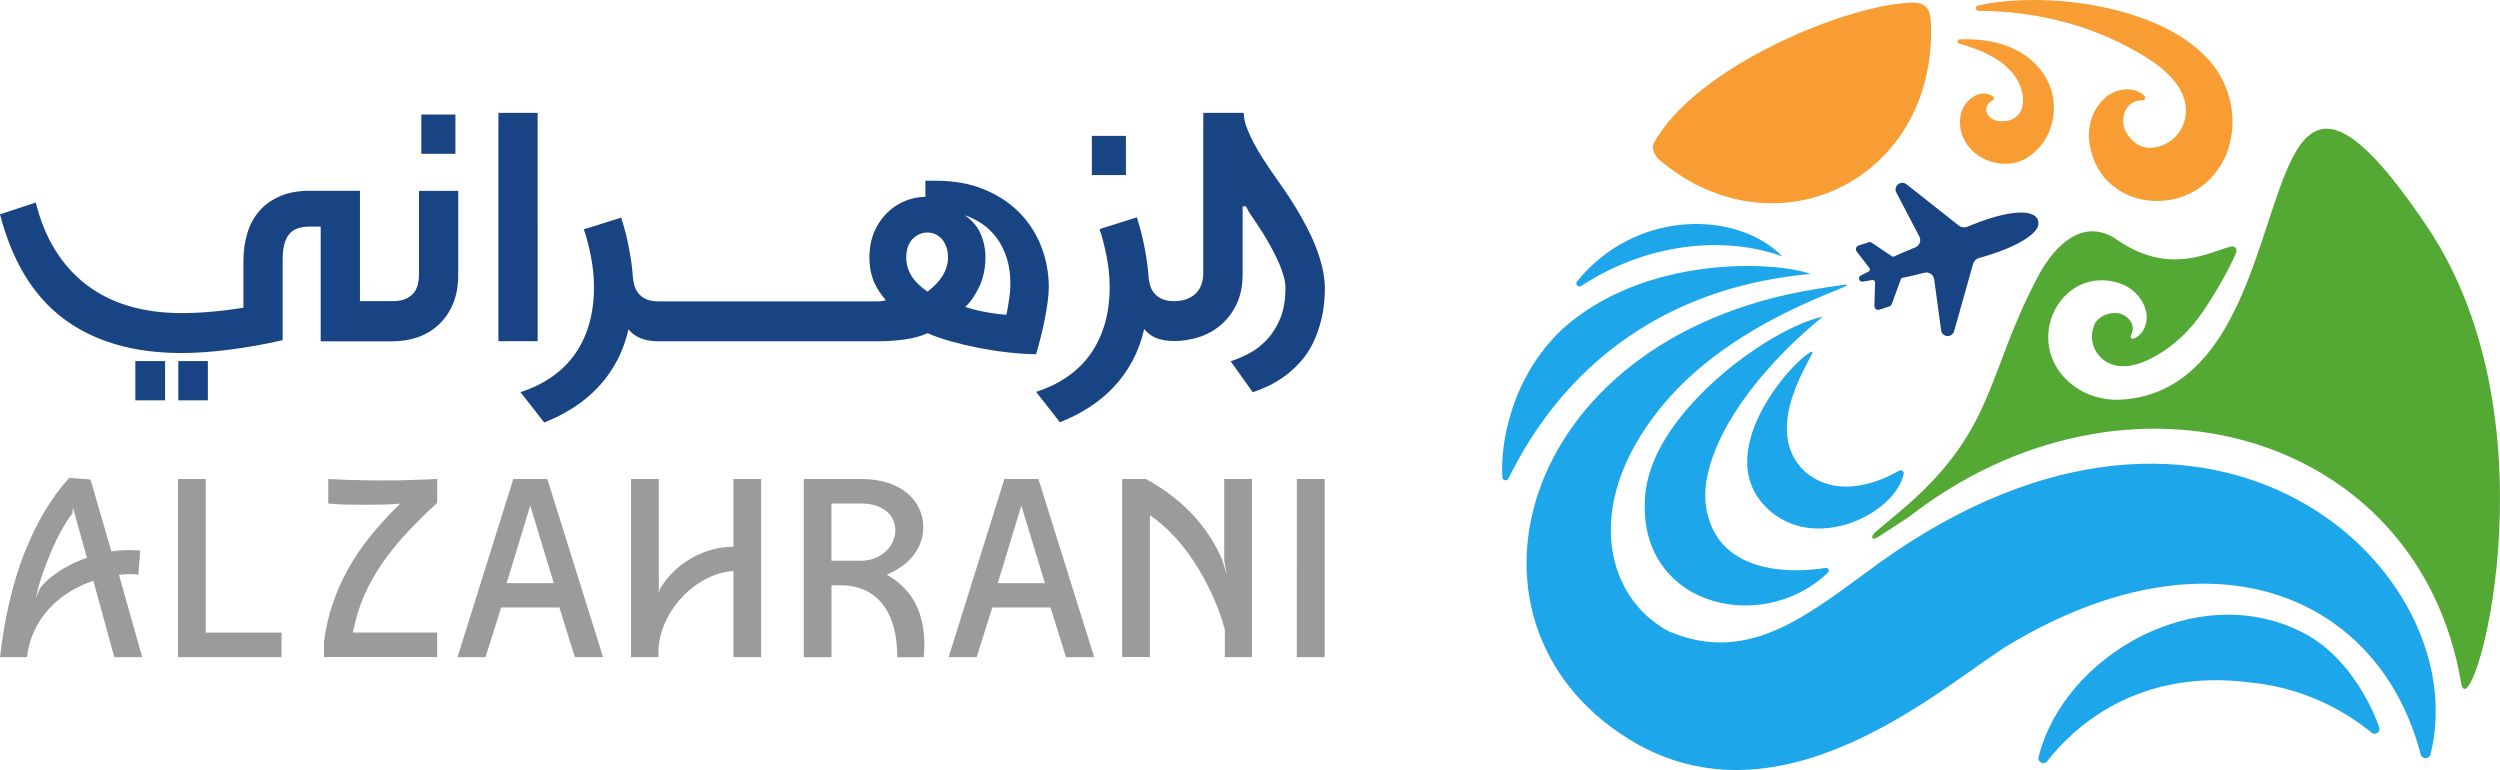
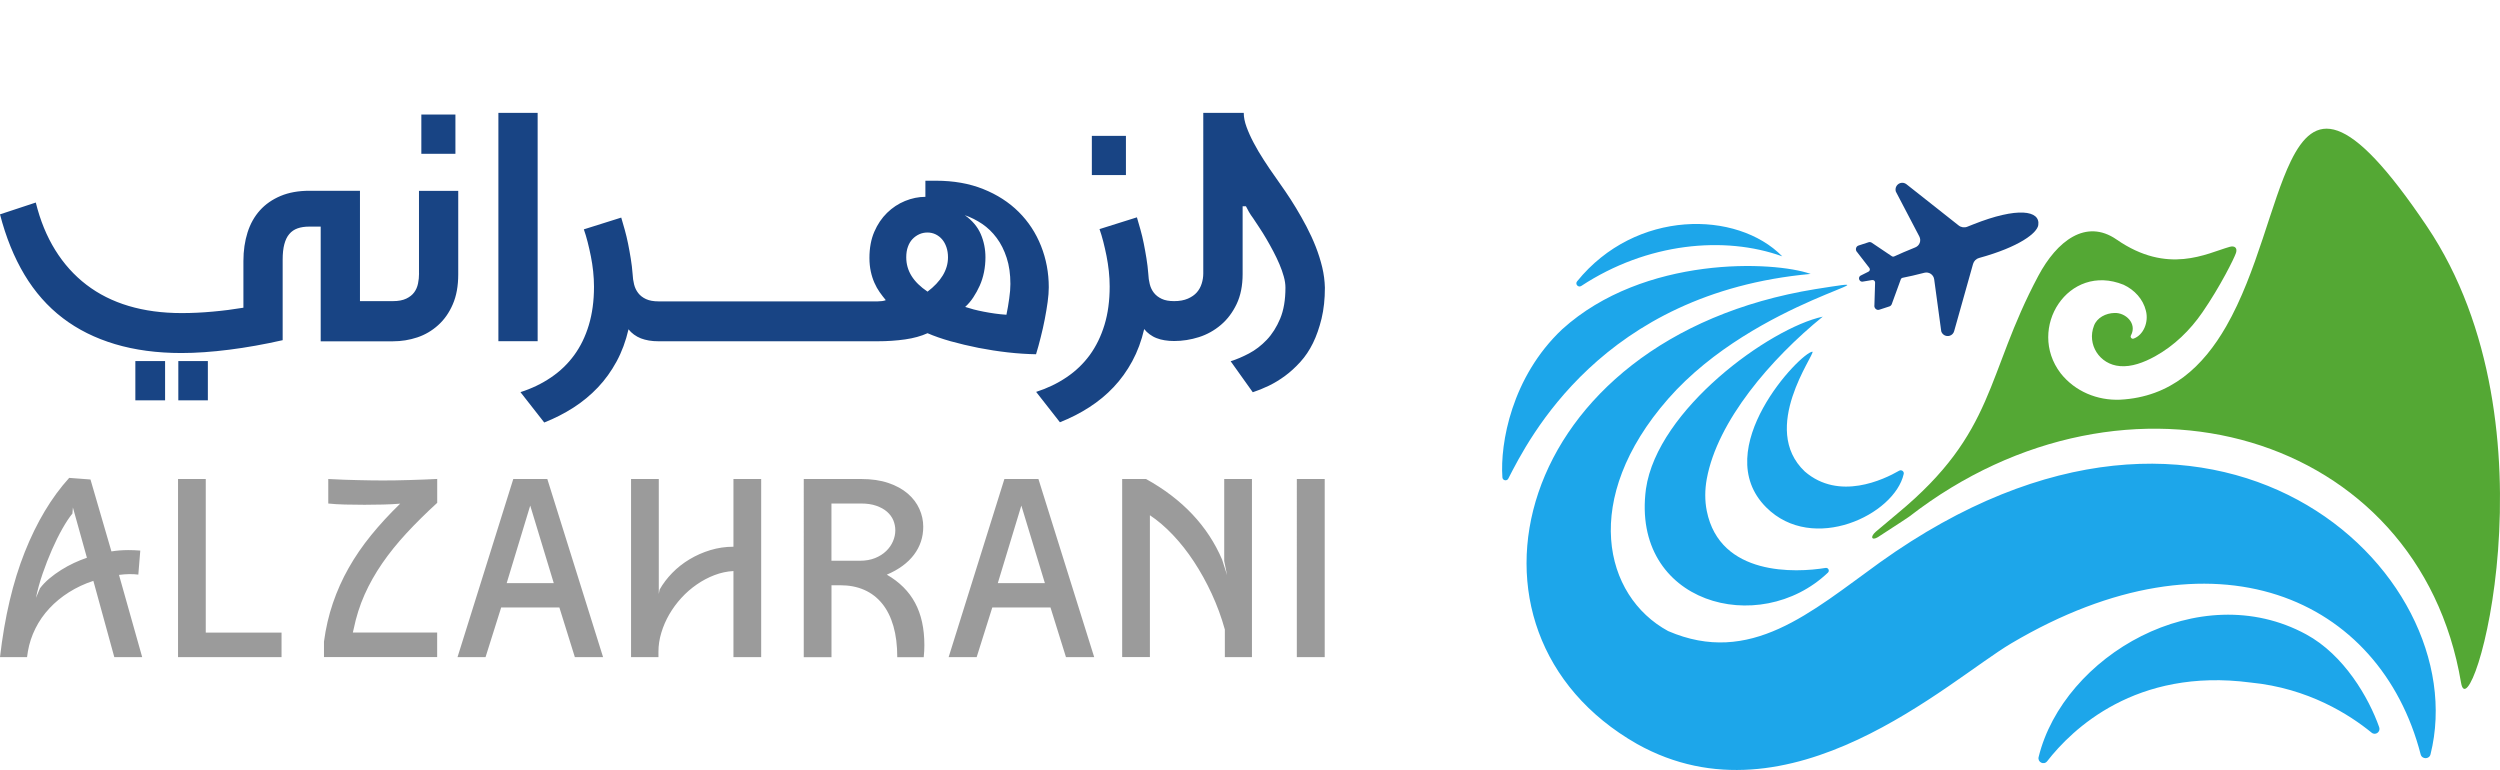
<svg xmlns="http://www.w3.org/2000/svg" id="Layer_1" x="0px" y="0px" viewBox="0 0 512 157.7" style="enable-background:new 0 0 512 157.7;" xml:space="preserve">
  <style type="text/css">	.st0{fill:#184484;}	.st1{fill:#1DA6EA;}	.st2{fill:#54A834;}	.st3{fill:#F89D33;}	.st4{fill:#9B9B9B;}</style>
  <g>
    <g>
      <path class="st0" d="M404.12,45.95c-0.42,0.17-0.83,0.33-1.23,0.49c-0.59,0.23-1.26,0.13-1.75-0.26l-10.7-8.45   c-0.36-0.29-0.84-0.37-1.28-0.23c-0.72,0.24-1.12,1.01-0.89,1.74l4.81,9.19c0.44,0.84,0.06,1.88-0.82,2.23   c-1.79,0.73-3.2,1.33-4.32,1.85c-0.16,0.08-0.35,0.06-0.5-0.04l-4.1-2.76c-0.19-0.13-0.43-0.17-0.65-0.1l-2.08,0.68   c-0.56,0.18-0.7,0.95-0.25,1.37l2.48,3.21c0.2,0.26,0.11,0.63-0.18,0.77l-1.5,0.75c-0.34,0.11-0.52,0.48-0.4,0.83v0   c0.11,0.35,0.48,0.55,0.82,0.44l1.84-0.31c0.32-0.05,0.61,0.2,0.6,0.52l-0.14,4.6c-0.12,0.61,0.44,1.15,1,0.96l2.08-0.68   c0.21-0.07,0.38-0.24,0.47-0.46l1.85-5.07c0.06-0.17,0.2-0.29,0.38-0.33c1.24-0.24,2.72-0.58,4.46-1.03   c0.93-0.24,1.87,0.39,2,1.34l1.45,10.67c0.24,0.72,1.01,1.12,1.74,0.89c0.44-0.14,0.78-0.49,0.9-0.94l3.87-13.76   c0.17-0.6,0.64-1.07,1.24-1.23l0.01,0c8.22-2.26,11.87-5.1,12.11-6.73C417.89,43.09,413.23,42.33,404.12,45.95z" />
      <path class="st1" d="M487.26,148.94c0.33,0.95-0.77,1.75-1.55,1.11c-4.48-3.65-12.9-9.11-24.81-10.27   c-23.51-3.08-36.58,9.61-41.64,16.12c-0.67,0.86-2.01,0.2-1.75-0.86c5.07-20.71,32.88-37.02,54.78-25.13   C480.07,134.12,485.15,142.94,487.26,148.94z M385.01,115.18c-14.16,10.2-26.54,21.33-43.38,14.06   c-13.2-7.17-17.92-27.08-0.01-47.54C359.74,61,392.24,56,371.8,59.21c-61.95,10.08-77.16,70-36.54,93.15   c31.25,17.49,63.79-12.98,76.65-20.6c41.81-24.72,75.54-9.3,83.84,22.73c0.27,1.05,1.76,1.05,2.02,0   C507.16,116.87,453.42,66.22,385.01,115.18z M370.82,56.1c-7.51-2.67-34.1-3.85-50.89,11.34c-10.36,9.77-12.73,23.37-12.24,30.33   c0.05,0.65,0.91,0.82,1.21,0.25C313.01,90.01,328.03,60,370.82,56.1z M323.85,58.56c13.49-8.86,29.32-10.33,41.16-6.06   c-9.26-9.44-30.01-9.7-42.02,5.12C322.52,58.19,323.23,58.97,323.85,58.56z M373.3,64.85c-10.83,2.34-33.85,18.95-36.21,35.28   c-3.11,23.5,23.22,30.54,37.27,17.14c0.4-0.38,0.07-1.05-0.47-0.96c-6.07,1-21.65,1.74-24.34-11.66c-0.43-2.15-0.4-4.38-0.01-6.54   C351.71,86.2,362.71,73.45,373.3,64.85z M369.63,96.57c-9.35-8.81,2.1-24.01,1.57-24.55c-2.45,0.15-21.38,20-9.48,31.89   c9.55,9.55,26.3,1.52,28.16-6.84c0.12-0.53-0.46-0.94-0.93-0.67C385.79,98.22,376.64,102.62,369.63,96.57z" />
      <path class="st2" d="M504.02,139.81c-8.62-51.24-68.37-68.56-112.94-34.06c-1.65,1.15-5.67,3.69-6.49,4.26   c-1.24,0.75-1.67-0.03-0.41-1.13c0.53-0.43,2.29-1.95,4.38-3.68c20.29-16.75,17.98-28.26,28.89-48.71   c3.79-7.11,9.73-11.78,16.02-7.44c10.54,7.3,18.45,2.84,23.18,1.5c0.98-0.28,1.62,0.2,1.28,1.25c-0.35,1.08-3.23,6.88-6.87,12.16   c-2.53,3.68-5.79,6.85-9.69,9.01c-2.33,1.29-4.87,2.22-7.2,2.01c-4.21-0.33-6.81-4.47-5.32-8.28c0.61-1.65,2.45-2.57,4.19-2.6   c2.28-0.11,4.67,2.15,3.39,4.57c-0.24,0.34,0.13,0.83,0.53,0.68c1.98-0.7,3.14-3.32,2.52-5.71c-0.58-2.38-2.33-4.27-4.57-5.32   c-11.32-4.58-19.91,8.92-12.9,18.12c2.97,3.76,7.54,5.6,12.16,5.42c10.44-0.53,17.05-6.84,21.75-15.02   c6.35-11.06,9.2-25.55,13.25-33.86c4.86-9.96,11.44-11.03,27.87,13.39C524.71,87.48,505.88,150.9,504.02,139.81z" />
-       <path class="st3" d="M395.47,5.07c0.98,31.68-31.57,47.55-55.24,28c-1.03-0.85-2.11-2.16-1.57-3.71   c8.53-15.61,39.24-28.33,52.65-28.81C394.87,0.42,395.39,2.26,395.47,5.07z M454.92,15.87c-7.98-14.44-35.28-18.03-49.85-14.73   c-0.66,0.12-0.5,1.1,0.11,1.08c12.52,0.04,24.68,3.29,35.05,9.97c3.23,2.09,5.82,4.68,6.88,7.48c1.96,4.95-1.31,10.2-6.46,10.6   c-2.22,0.22-4.28-1.36-5.27-3.32c-1.39-2.52-0.13-6.49,3.31-6.37c0.52,0.08,0.87-0.61,0.48-0.97c-1.88-1.86-5.5-1.73-7.87,0.29   c-2.38,1.96-3.56,5.01-3.51,8.13c1.04,15.37,21.11,17.68,27.68,4.65C458.08,27.21,457.66,21.02,454.92,15.87z M401.3,8.08   c-0.47,0-0.56,0.73-0.1,0.84c3.94,1.11,7.74,2.66,10.23,5.26c2.95,2.62,4.59,8.94,0.16,10.46c-1.49,0.29-3.05,0.39-4.2-0.77   c-0.94-1.01-0.85-2.46,0.64-3.3c0.34-0.13,0.45-0.6,0.14-0.83c-2.98-1.96-6.59,1.37-6.72,4.48c-0.75,7.57,8.88,12.1,14.61,7.45   c4.83-3.66,5.83-10.67,3.04-15.57C415.55,9.71,408,7.71,401.3,8.08z" />
    </g>
    <g>
      <path class="st4" d="M19.12,118.96c-1.81,0.59-3.47,1.37-4.99,2.33c-1.52,0.96-2.86,2.06-4.01,3.3c-1.16,1.24-2.11,2.61-2.86,4.11   c-0.75,1.5-1.27,3.07-1.55,4.72l-0.17,1.16H0c0.95-8.23,2.64-15.4,5.07-21.51c2.43-6.11,5.46-11.18,9.1-15.2l4.36,0.33l4.29,14.73   c0.53-0.09,1.08-0.15,1.65-0.2c0.57-0.04,1.16-0.07,1.75-0.07c0.84,0,1.67,0.03,2.51,0.1l-0.4,4.92c-0.53-0.07-1.13-0.1-1.82-0.1   c-0.37,0-0.73,0.02-1.07,0.05c-0.34,0.03-0.7,0.07-1.07,0.11l4.75,16.84h-5.71L19.12,118.96z M8.19,120.48   c0.53-0.7,1.17-1.37,1.92-2c0.75-0.63,1.55-1.21,2.41-1.75c0.86-0.54,1.74-1.02,2.64-1.44c0.9-0.42,1.78-0.77,2.64-1.06   l-2.87-10.3l-0.1,1.25c-0.64,0.77-1.32,1.8-2.05,3.09c-0.73,1.29-1.44,2.72-2.13,4.29c-0.69,1.57-1.33,3.21-1.92,4.92   s-1.04,3.36-1.37,4.97L8.19,120.48z M42.14,98.1v31.46h15.52v5.02h-21.2V98.1H42.14z M81.96,103.15c-1.08,0.09-2.25,0.15-3.5,0.18   c-1.25,0.03-2.52,0.05-3.8,0.05c-1.36,0-2.69-0.02-3.98-0.05c-1.29-0.03-2.44-0.1-3.45-0.21V98.1c1.19,0.07,2.29,0.12,3.3,0.15   c1.01,0.03,1.96,0.06,2.86,0.08c0.89,0.02,1.74,0.04,2.56,0.05c0.81,0.01,1.63,0.02,2.44,0.02c0.77,0,1.63-0.01,2.59-0.02   c0.96-0.01,1.94-0.03,2.94-0.07c1-0.03,1.99-0.07,2.95-0.1c0.97-0.03,1.86-0.07,2.67-0.12v4.89c-2.31,2.11-4.41,4.19-6.29,6.22   c-1.88,2.04-3.54,4.09-4.97,6.17c-1.43,2.08-2.64,4.22-3.62,6.42c-0.98,2.2-1.72,4.55-2.23,7.03l-0.17,0.73h17.27v5.02H66.35   v-3.17c0.37-2.77,0.98-5.4,1.83-7.89c0.85-2.49,1.92-4.88,3.22-7.18c1.3-2.3,2.83-4.53,4.59-6.7   C77.75,107.47,79.74,105.3,81.96,103.15z M112.09,98.1l11.42,36.48h-5.78l-3.17-10.17h-11.92l-3.2,10.17H93.7l11.42-36.48H112.09z    M103.77,119.42h9.64l-4.82-15.88L103.77,119.42z M134.92,98.1v23.54l0.17-0.89c0.68-1.21,1.55-2.35,2.59-3.42   c1.04-1.07,2.23-2,3.55-2.79c1.32-0.79,2.74-1.42,4.26-1.88c1.52-0.46,3.09-0.69,4.72-0.69V98.1h5.68v36.48h-5.68v-17.63   c-1.32,0.07-2.62,0.35-3.9,0.84s-2.48,1.13-3.62,1.92c-1.13,0.78-2.18,1.69-3.14,2.74c-0.96,1.05-1.78,2.17-2.48,3.37   c-0.69,1.2-1.24,2.45-1.63,3.76c-0.4,1.31-0.59,2.61-0.59,3.91v1.09h-5.61V98.1H134.92z M176.37,98.1c2.11,0,3.97,0.27,5.56,0.81   c1.6,0.54,2.92,1.27,3.98,2.18c1.06,0.91,1.85,1.96,2.38,3.14c0.53,1.18,0.79,2.39,0.79,3.65c0,2.14-0.63,4.04-1.9,5.73   c-1.27,1.68-3.12,3.04-5.56,4.08c2.6,1.5,4.53,3.42,5.79,5.78c1.27,2.36,1.9,5.24,1.9,8.65c0,0.46-0.01,0.86-0.03,1.2   c-0.02,0.34-0.06,0.77-0.1,1.27h-5.42c0-2.4-0.26-4.52-0.79-6.36c-0.53-1.84-1.3-3.38-2.31-4.62c-1.01-1.24-2.24-2.18-3.68-2.81   c-1.44-0.63-3.06-0.94-4.87-0.94h-1.82v14.73h-5.68V98.1H176.37z M170.29,114.84h5.84c1.14,0,2.17-0.18,3.07-0.54   c0.9-0.36,1.66-0.84,2.28-1.44c0.62-0.59,1.08-1.26,1.4-2c0.32-0.74,0.48-1.49,0.48-2.26c0-0.7-0.14-1.39-0.41-2.05   c-0.28-0.66-0.71-1.24-1.29-1.75s-1.32-0.91-2.2-1.22c-0.88-0.31-1.92-0.46-3.1-0.46h-6.08V114.84z M212.67,98.1l11.42,36.48   h-5.78l-3.17-10.17h-11.92l-3.2,10.17h-5.74L205.7,98.1H212.67z M204.35,119.42h9.64l-4.82-15.88L204.35,119.42z M250.85,134.58   v-5.65c-0.7-2.53-1.6-4.97-2.69-7.33c-1.09-2.36-2.31-4.55-3.65-6.59s-2.78-3.86-4.32-5.48c-1.54-1.62-3.1-2.95-4.69-4.01v29.05   h-5.68V98.1h4.89c7.44,4.12,12.63,9.62,15.58,16.51l1.02,3.2l-0.59-2.91V98.1h5.68v36.48H250.85z M271.3,98.1v36.48h-5.71V98.1   H271.3z" />
      <path class="st0" d="M36.52,73.95h6.05v8.04h-6.05V73.95z M27.72,81.99h6.09v-8.04h-6.09V81.99z M85.82,56   c0,0.71-0.07,1.4-0.21,2.07c-0.14,0.68-0.4,1.28-0.78,1.8c-0.38,0.52-0.92,0.95-1.63,1.29c-0.71,0.34-1.61,0.51-2.71,0.51h-3.05   l0,0v0h-3.72v-22.6H63.39c-2.26,0-4.23,0.35-5.92,1.06c-1.69,0.71-3.1,1.69-4.23,2.94c-1.13,1.26-1.98,2.76-2.54,4.53   c-0.56,1.76-0.85,3.72-0.85,5.86v9.56c-2.03,0.34-4.13,0.61-6.28,0.8c-2.16,0.2-4.28,0.3-6.37,0.3c-3.98,0-7.6-0.49-10.85-1.46   c-3.26-0.97-6.14-2.42-8.65-4.34c-2.51-1.92-4.64-4.29-6.39-7.11c-1.75-2.82-3.08-6.06-3.98-9.73L0,43.9   c1.21,4.68,2.88,8.8,5.01,12.36c2.13,3.55,4.74,6.51,7.83,8.87c3.09,2.36,6.67,4.14,10.73,5.35c4.06,1.21,8.59,1.82,13.58,1.82   c2.99,0,6.26-0.23,9.8-0.68c3.54-0.45,7.19-1.1,10.94-1.95v-16.5c0-1.24,0.11-2.29,0.34-3.15c0.23-0.86,0.56-1.56,1.02-2.09   c0.45-0.54,1.02-0.92,1.69-1.16c0.68-0.24,1.47-0.36,2.37-0.36h2.37v23.49h11.76v0c0,0,0,0,0,0h3.05l0,0   c1.72,0,3.38-0.27,4.97-0.8c1.59-0.53,3.02-1.37,4.27-2.5c1.26-1.13,2.26-2.55,3-4.27c0.75-1.72,1.12-3.77,1.12-6.14v-17.1h-8.04   V56z M93.27,23.46h-6.98v8.04h6.98V23.46z M110.11,23.12h-8.04v46.76h8.04V23.12z M212.18,72.55c-1.81-0.03-3.72-0.15-5.76-0.38   c-2.03-0.23-4.04-0.54-6.03-0.93c-1.99-0.4-3.89-0.85-5.69-1.35c-1.81-0.51-3.38-1.06-4.74-1.65c-1.3,0.59-2.83,1.02-4.59,1.27   c-1.76,0.25-3.65,0.38-5.65,0.38h-5.25h0h-39.61c0,0,0,0,0,0v0c-0.71,0-1.35-0.05-1.95-0.15c-0.59-0.1-1.14-0.25-1.65-0.44   c-0.51-0.2-0.98-0.46-1.42-0.78c-0.44-0.32-0.81-0.68-1.12-1.08c-0.56,2.43-1.38,4.63-2.45,6.6c-1.07,1.97-2.34,3.74-3.81,5.29   c-1.47,1.55-3.13,2.93-4.99,4.13c-1.86,1.2-3.87,2.22-6.01,3.07l-4.87-6.22c2.29-0.73,4.37-1.73,6.24-3   c1.88-1.27,3.46-2.79,4.76-4.57c1.3-1.78,2.3-3.83,3-6.16c0.7-2.33,1.06-4.94,1.06-7.85c0-1.04-0.06-2.09-0.17-3.15   c-0.11-1.06-0.27-2.09-0.47-3.09c-0.2-1-0.42-1.98-0.66-2.92c-0.24-0.95-0.5-1.81-0.78-2.6l7.66-2.41   c0.23,0.76,0.47,1.59,0.72,2.5c0.25,0.9,0.48,1.85,0.68,2.84c0.2,0.99,0.38,2,0.55,3.05c0.17,1.04,0.3,2.1,0.38,3.17   c0.03,0.73,0.13,1.44,0.3,2.12c0.17,0.68,0.45,1.27,0.85,1.78c0.39,0.51,0.92,0.92,1.59,1.23c0.66,0.31,1.52,0.47,2.56,0.47v0l0,0   h39.61h0h5.29c0.31,0,0.61-0.02,0.91-0.06c0.3-0.04,0.54-0.11,0.74-0.19c-0.42-0.51-0.84-1.05-1.25-1.63   c-0.41-0.58-0.77-1.22-1.08-1.93c-0.31-0.7-0.56-1.47-0.74-2.31c-0.18-0.83-0.28-1.76-0.28-2.77c0-2.03,0.33-3.82,0.99-5.35   c0.66-1.54,1.54-2.83,2.62-3.89c1.09-1.06,2.31-1.87,3.68-2.43c1.37-0.56,2.76-0.85,4.17-0.85v-3.3h2.2c3.58,0,6.8,0.57,9.65,1.71   c2.85,1.14,5.27,2.7,7.26,4.68c1.99,1.98,3.51,4.3,4.57,6.96c1.06,2.67,1.59,5.49,1.59,8.48c0,0.87-0.08,1.88-0.23,3   c-0.16,1.13-0.35,2.31-0.59,3.53c-0.24,1.23-0.51,2.46-0.83,3.7C212.84,70.28,212.52,71.45,212.18,72.55z M194.15,52.7   c0-0.76-0.11-1.45-0.32-2.07c-0.21-0.62-0.5-1.15-0.87-1.59c-0.37-0.44-0.81-0.78-1.33-1.04c-0.52-0.25-1.08-0.38-1.67-0.38   c-0.62,0-1.19,0.12-1.71,0.36c-0.52,0.24-0.98,0.57-1.38,0.99c-0.4,0.42-0.71,0.95-0.93,1.57c-0.23,0.62-0.34,1.34-0.34,2.16   c0,1.38,0.36,2.65,1.08,3.81c0.72,1.16,1.81,2.23,3.28,3.22c1.35-1.02,2.39-2.12,3.11-3.3C193.79,55.24,194.15,54,194.15,52.7z    M206.93,58.16c0-2-0.25-3.79-0.76-5.35c-0.51-1.57-1.19-2.93-2.05-4.08c-0.86-1.16-1.86-2.12-2.98-2.88   c-1.13-0.76-2.31-1.35-3.55-1.78c1.52,1.07,2.61,2.36,3.26,3.85c0.65,1.5,0.97,3.09,0.97,4.78c0,1.04-0.1,2.06-0.3,3.05   c-0.2,0.99-0.49,1.9-0.87,2.75c-0.38,0.85-0.82,1.64-1.31,2.39c-0.49,0.75-1.05,1.4-1.67,1.97c0.51,0.17,1.09,0.34,1.73,0.51   c0.65,0.17,1.33,0.32,2.05,0.46c0.72,0.14,1.47,0.27,2.26,0.38c0.79,0.11,1.59,0.2,2.41,0.25c0.23-1.1,0.42-2.21,0.57-3.32   C206.85,60.03,206.93,59.04,206.93,58.16z M230.59,27.82h-6.98v8.04h6.98V27.82z M270.79,54.73c-0.34-1.41-0.78-2.81-1.33-4.21   c-0.55-1.4-1.18-2.76-1.88-4.1c-0.71-1.34-1.42-2.62-2.16-3.83c-0.73-1.21-1.46-2.34-2.18-3.39c-0.72-1.04-1.38-1.99-1.97-2.83   c-0.85-1.18-1.66-2.38-2.43-3.58c-0.78-1.2-1.47-2.37-2.07-3.51c-0.61-1.14-1.1-2.24-1.48-3.28c-0.38-1.04-0.57-2-0.57-2.88h-0.25   h-4.61h-3.43V56c0,0.71-0.11,1.4-0.32,2.07c-0.21,0.68-0.54,1.28-0.99,1.8c-0.45,0.52-1.07,0.95-1.84,1.29   c-0.78,0.34-1.71,0.51-2.81,0.51l0,0v0c-1.04,0-1.9-0.15-2.56-0.47c-0.66-0.31-1.19-0.72-1.59-1.23c-0.4-0.51-0.68-1.1-0.85-1.78   c-0.17-0.68-0.27-1.38-0.3-2.12c-0.08-1.07-0.21-2.13-0.38-3.17c-0.17-1.04-0.35-2.06-0.55-3.05c-0.2-0.99-0.42-1.93-0.68-2.84   c-0.25-0.9-0.49-1.73-0.72-2.5l-7.66,2.41c0.28,0.79,0.54,1.66,0.78,2.6c0.24,0.95,0.46,1.92,0.66,2.92c0.2,1,0.35,2.03,0.47,3.09   c0.11,1.06,0.17,2.11,0.17,3.15c0,2.91-0.35,5.52-1.06,7.85c-0.71,2.33-1.71,4.38-3,6.16c-1.3,1.78-2.88,3.3-4.76,4.57   c-1.88,1.27-3.96,2.27-6.24,3l4.87,6.22c2.14-0.85,4.15-1.87,6.01-3.07c1.86-1.2,3.53-2.57,4.99-4.13   c1.47-1.55,2.74-3.32,3.81-5.29c1.07-1.98,1.89-4.18,2.45-6.6c0.31,0.4,0.68,0.76,1.12,1.08c0.44,0.32,0.91,0.59,1.42,0.78   c0.51,0.2,1.06,0.35,1.65,0.44c0.59,0.1,1.24,0.15,1.95,0.15v0c0,0,0,0,0,0c1.72,0,3.41-0.27,5.08-0.8   c1.66-0.53,3.16-1.37,4.49-2.5c1.33-1.13,2.4-2.55,3.22-4.27c0.82-1.72,1.23-3.77,1.23-6.14V42.25h0.68   c0.17,0.34,0.37,0.72,0.61,1.14c0.24,0.42,0.53,0.86,0.87,1.31c0.37,0.56,0.79,1.21,1.27,1.92c0.48,0.72,0.96,1.49,1.44,2.31   c0.48,0.82,0.95,1.67,1.42,2.56c0.47,0.89,0.88,1.76,1.25,2.62c0.37,0.86,0.66,1.7,0.89,2.52c0.23,0.82,0.34,1.58,0.34,2.28   c0,2.51-0.36,4.63-1.08,6.35c-0.72,1.72-1.64,3.17-2.75,4.34c-1.12,1.17-2.33,2.1-3.64,2.79c-1.31,0.69-2.56,1.22-3.75,1.59   l4.53,6.35c1.04-0.34,2.14-0.78,3.28-1.33c1.14-0.55,2.26-1.23,3.34-2.03c1.09-0.8,2.13-1.76,3.13-2.86c1-1.1,1.86-2.38,2.58-3.85   c0.72-1.47,1.3-3.14,1.76-5.02c0.45-1.88,0.68-3.98,0.68-6.33C271.3,57.54,271.13,56.15,270.79,54.73z" />
    </g>
  </g>
</svg>